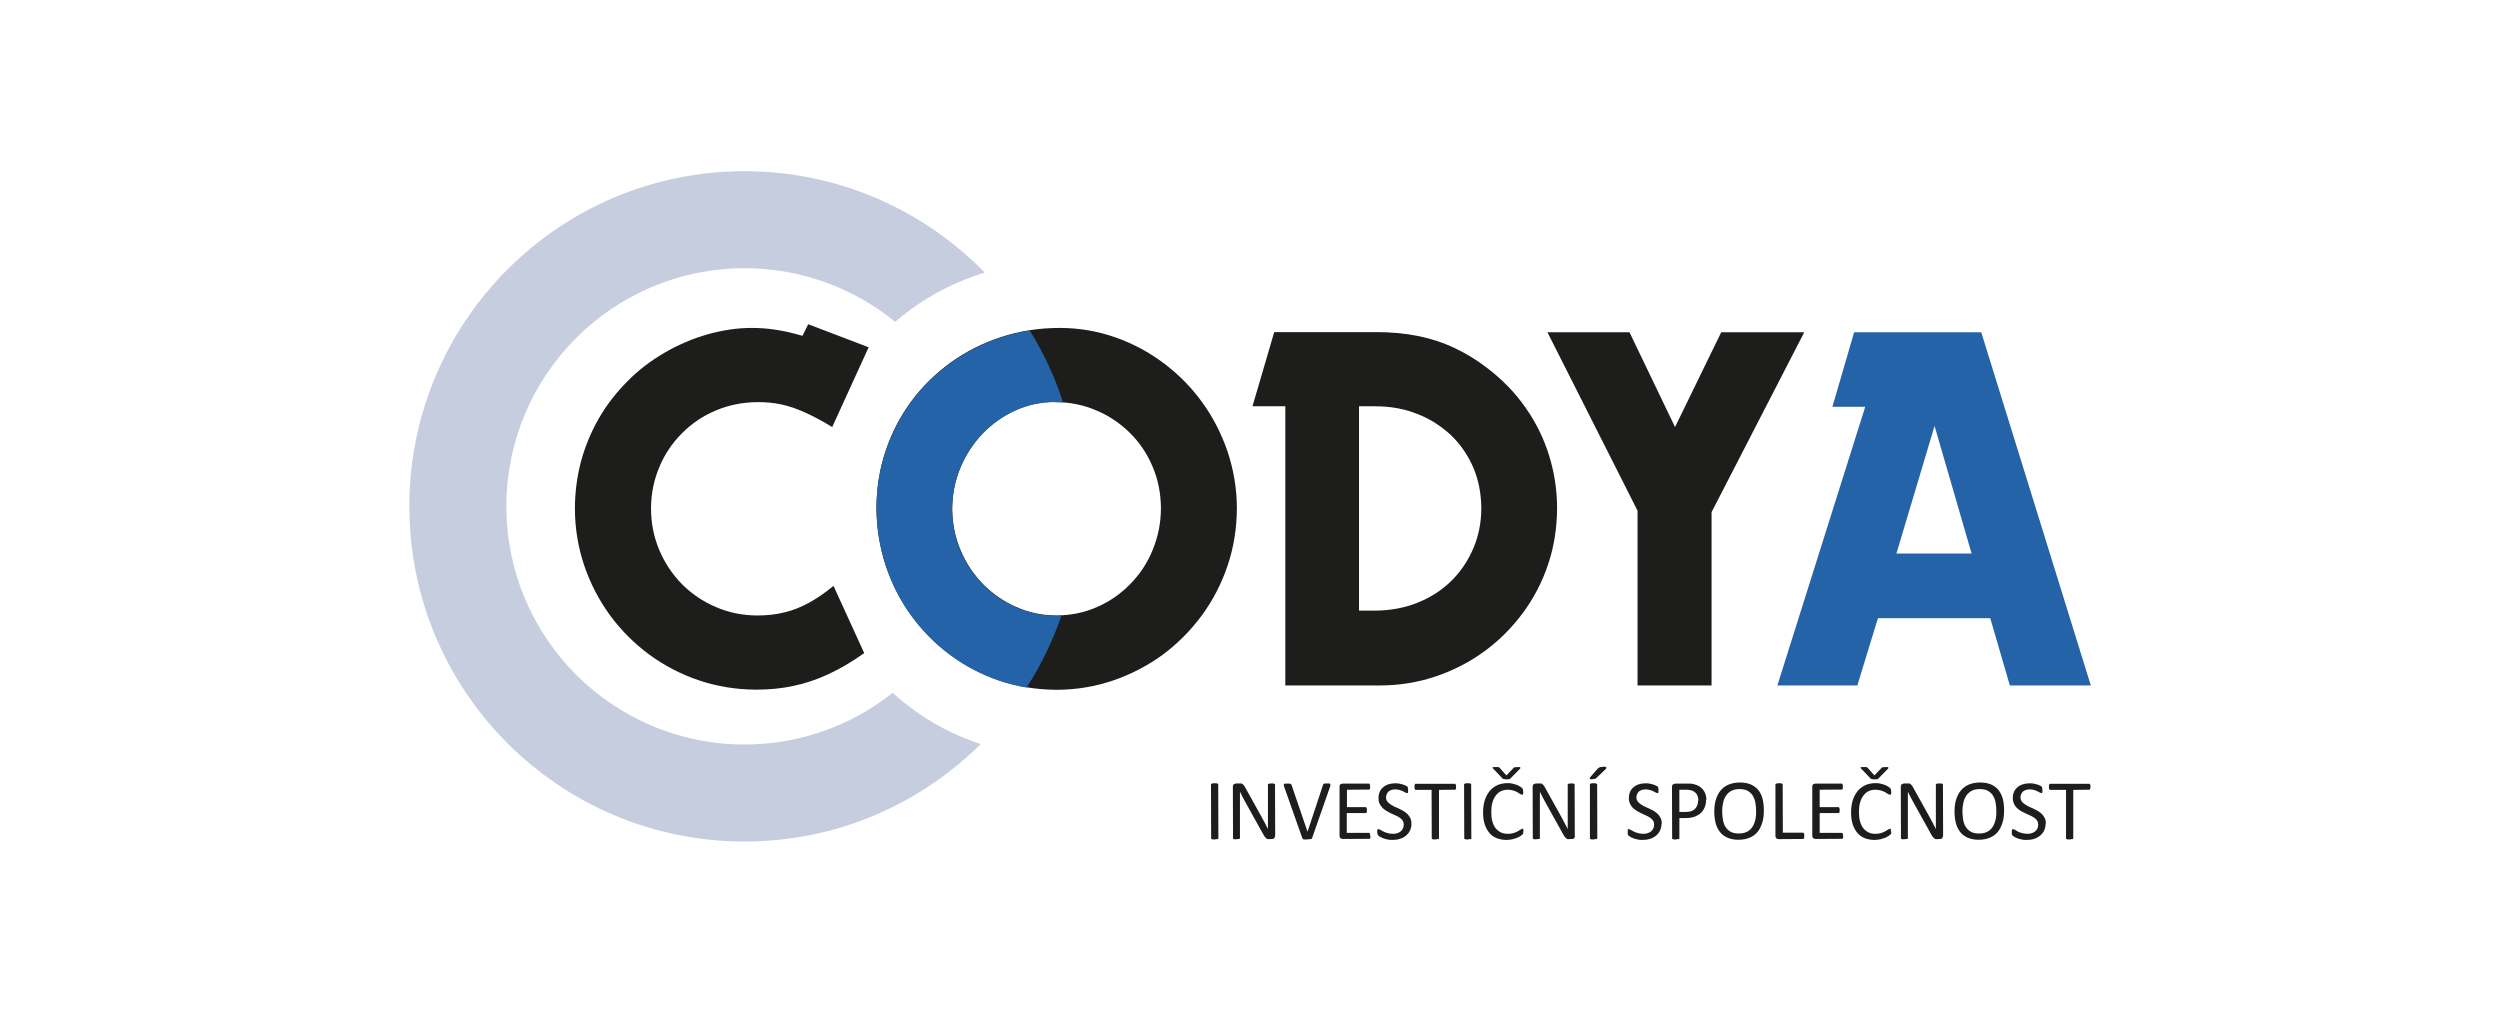
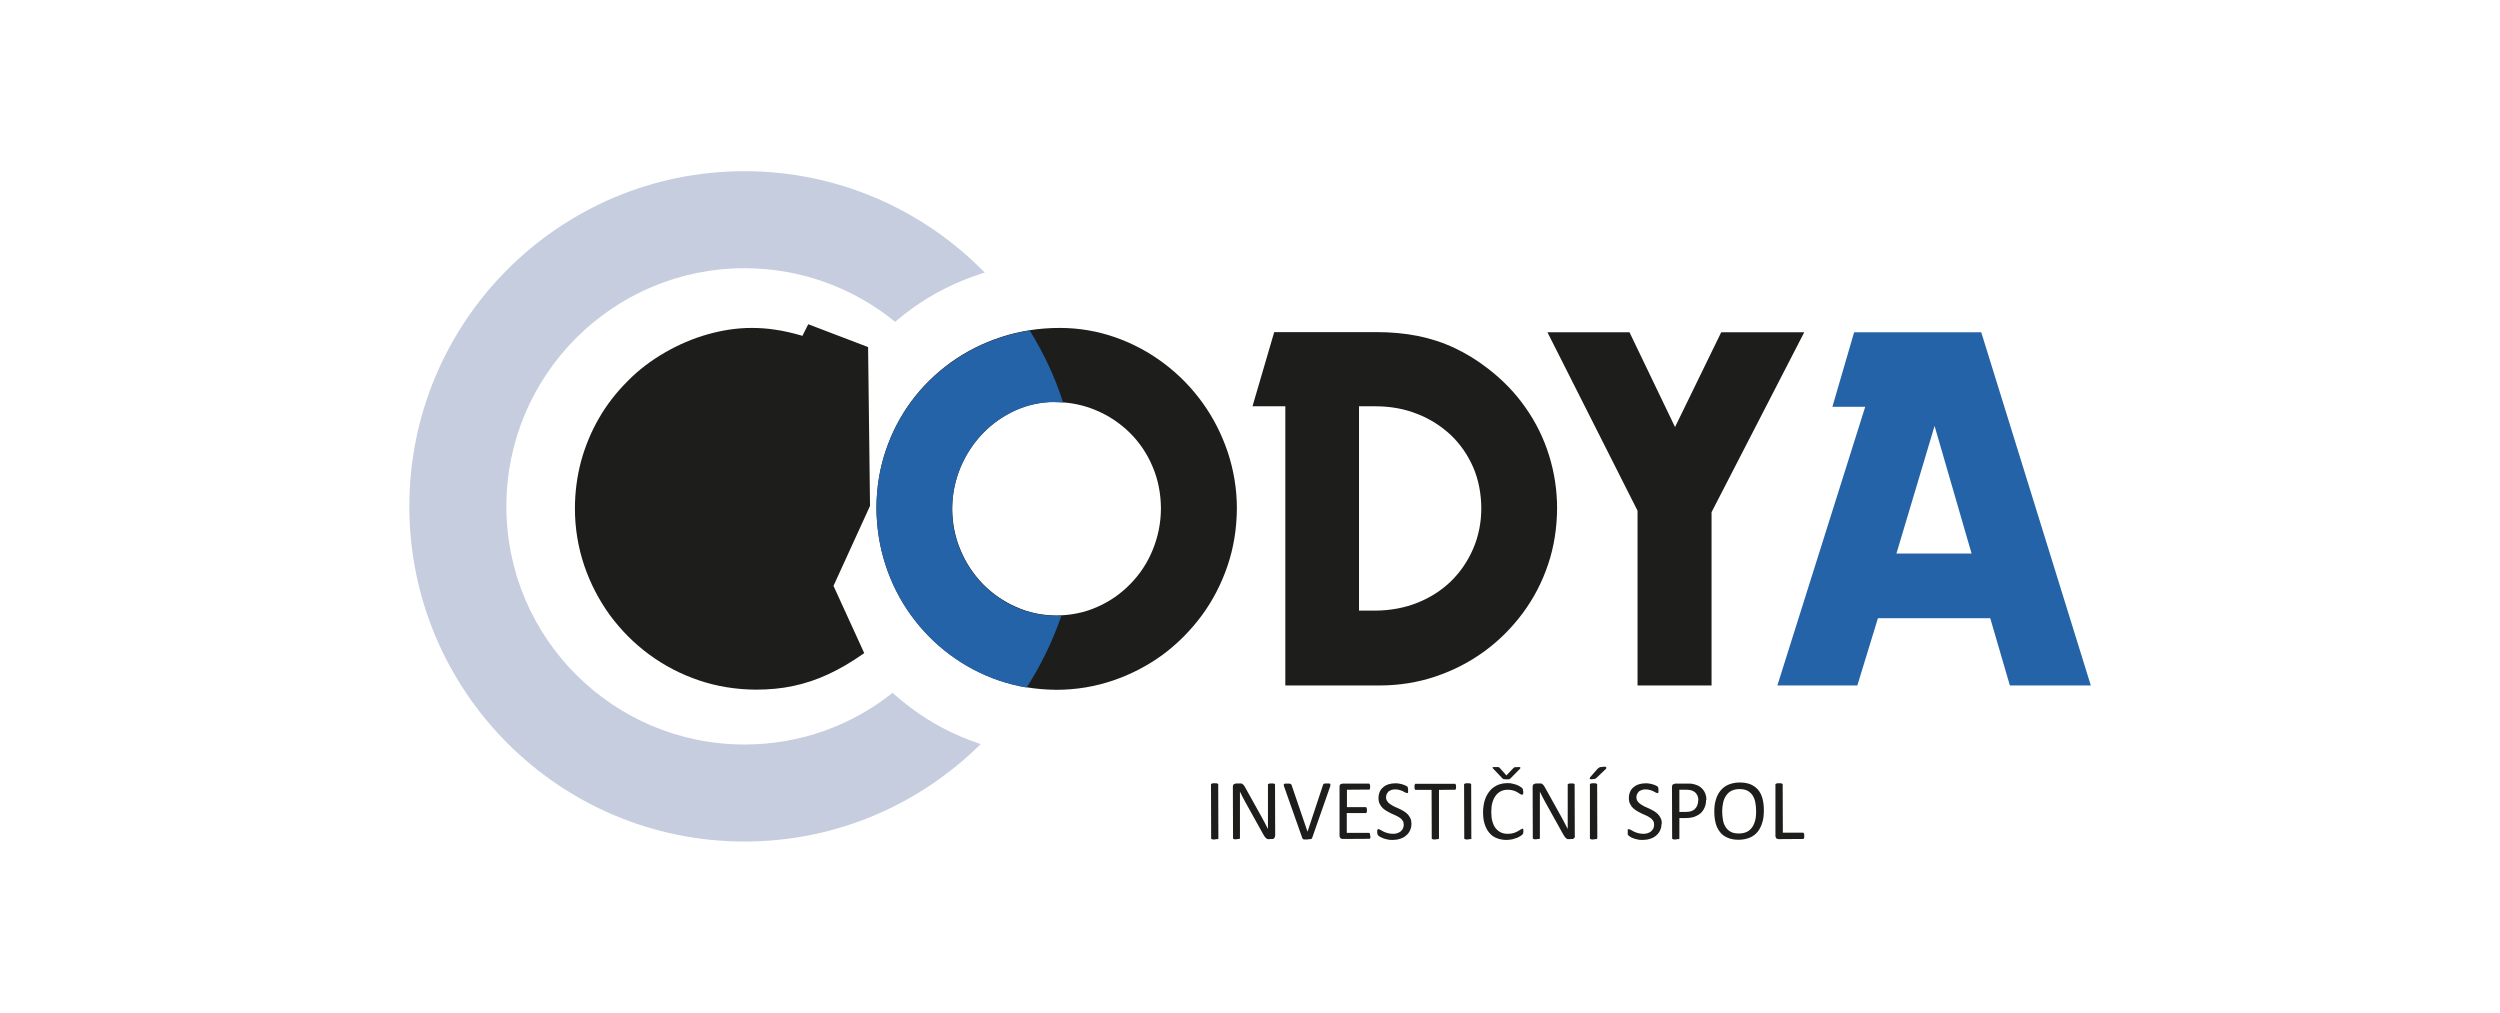
<svg xmlns="http://www.w3.org/2000/svg" id="Layer_1" data-name="Layer 1" width="155.37" height="62.95" viewBox="0 0 155.37 62.95">
  <defs>
    <style>
      .cls-1 {
        fill: #2563a8;
      }

      .cls-1, .cls-2, .cls-3 {
        fill-rule: evenodd;
      }

      .cls-2 {
        fill: #c5cdde;
      }

      .cls-3 {
        fill: #1d1d1b;
      }
    </style>
  </defs>
  <path class="cls-2" d="M46.27,10.64c5.85,0,11.14,2.42,14.93,6.3-.07.02-.15.05-.22.07-1.55.5-2.99,1.22-4.28,2.15-.37.27-.73.55-1.07.84-2.55-2.08-5.81-3.33-9.36-3.33-8.17,0-14.8,6.63-14.8,14.8s6.63,14.8,14.8,14.8c3.48,0,6.68-1.2,9.2-3.21.37.33.75.64,1.15.94,1.27.95,2.67,1.68,4.2,2.2l.13.04c-3.77,3.74-8.95,6.06-14.68,6.06-11.5,0-20.83-9.33-20.83-20.83s9.33-20.83,20.83-20.83" />
-   <path class="cls-3" d="M53.95,21.57l-3.72-1.42-.36.72c-.62-.18-1.18-.31-1.69-.38-.51-.08-1-.11-1.47-.11-.91,0-1.82.14-2.74.4-.92.26-1.8.64-2.65,1.13-.85.49-1.62,1.07-2.3,1.76-.7.7-1.3,1.46-1.79,2.31-.49.85-.86,1.74-1.12,2.69-.25.95-.38,1.93-.38,2.93,0,1.24.2,2.42.58,3.55.38,1.12.92,2.15,1.6,3.09.69.93,1.5,1.75,2.44,2.44.94.69,1.96,1.22,3.08,1.6,1.12.38,2.3.57,3.53.58.83,0,1.61-.07,2.34-.23.72-.15,1.45-.39,2.16-.72.72-.33,1.47-.77,2.25-1.32l-1.91-4.18c-.53.44-1.05.79-1.54,1.06-.5.27-1,.47-1.52.59-.52.13-1.07.19-1.67.19-.92,0-1.78-.18-2.57-.52-.8-.34-1.5-.81-2.11-1.42-.6-.61-1.07-1.31-1.41-2.11-.34-.8-.52-1.67-.52-2.59,0-.93.18-1.79.52-2.59.33-.8.81-1.5,1.41-2.1.6-.6,1.3-1.08,2.1-1.41.8-.34,1.66-.51,2.59-.52.51,0,.99.04,1.46.14.47.1.95.26,1.46.49.51.23,1.08.53,1.72.92l2.27-4.97Z" />
+   <path class="cls-3" d="M53.95,21.57l-3.72-1.42-.36.72c-.62-.18-1.18-.31-1.69-.38-.51-.08-1-.11-1.47-.11-.91,0-1.82.14-2.74.4-.92.26-1.8.64-2.65,1.13-.85.49-1.62,1.07-2.3,1.76-.7.7-1.3,1.46-1.79,2.31-.49.85-.86,1.74-1.12,2.69-.25.95-.38,1.93-.38,2.93,0,1.24.2,2.42.58,3.55.38,1.12.92,2.15,1.6,3.09.69.93,1.5,1.75,2.44,2.44.94.69,1.96,1.22,3.08,1.6,1.12.38,2.3.57,3.53.58.83,0,1.61-.07,2.34-.23.72-.15,1.45-.39,2.16-.72.72-.33,1.47-.77,2.25-1.32l-1.91-4.18l2.27-4.97Z" />
  <path class="cls-3" d="M65.57,24.99c.92,0,1.78.18,2.57.52.79.33,1.49.81,2.09,1.4.6.6,1.07,1.3,1.4,2.09.34.79.51,1.65.52,2.57,0,.93-.18,1.79-.51,2.6-.33.81-.79,1.51-1.39,2.12-.59.61-1.28,1.09-2.06,1.43-.78.35-1.62.52-2.53.53-.89,0-1.73-.18-2.51-.53-.78-.34-1.47-.82-2.06-1.42-.59-.61-1.06-1.31-1.39-2.11-.34-.79-.51-1.65-.52-2.56,0-.91.18-1.77.51-2.57.33-.8.79-1.5,1.38-2.12.59-.61,1.27-1.09,2.03-1.44.77-.35,1.59-.52,2.47-.53M65.86,20.38c-1.27,0-2.48.19-3.62.56-1.14.37-2.18.89-3.13,1.57-.94.68-1.77,1.48-2.46,2.41-.69.93-1.22,1.95-1.6,3.07-.38,1.12-.57,2.3-.58,3.55,0,1.26.2,2.45.57,3.58.37,1.13.9,2.17,1.58,3.11.69.94,1.49,1.76,2.42,2.45.93.69,1.95,1.23,3.07,1.61,1.11.38,2.3.57,3.54.58,1.23,0,2.41-.2,3.53-.58,1.11-.38,2.15-.92,3.08-1.6.93-.69,1.74-1.51,2.43-2.44.69-.94,1.22-1.97,1.6-3.09.38-1.12.57-2.3.58-3.55,0-1.23-.2-2.4-.57-3.52-.38-1.12-.9-2.14-1.58-3.08-.68-.94-1.48-1.75-2.4-2.44-.92-.69-1.93-1.23-3.02-1.61-1.09-.38-2.24-.58-3.44-.58" />
  <path class="cls-3" d="M84.46,37.95v-12.7h1.02c.94,0,1.82.16,2.61.48.8.31,1.49.76,2.09,1.32.59.57,1.05,1.24,1.38,2,.33.77.49,1.61.5,2.52,0,.91-.17,1.75-.5,2.52-.33.77-.79,1.45-1.38,2.03-.6.58-1.29,1.02-2.09,1.34-.8.32-1.67.48-2.61.49h-1.02ZM79.88,42.6h5.86c1.22,0,2.39-.19,3.48-.56,1.1-.37,2.11-.89,3.03-1.56.92-.67,1.71-1.47,2.39-2.38.68-.92,1.2-1.92,1.57-3.02.37-1.1.55-2.25.56-3.47,0-1.15-.17-2.25-.5-3.31-.33-1.06-.81-2.04-1.45-2.95-.64-.92-1.41-1.72-2.33-2.43-.68-.53-1.37-.95-2.09-1.29-.72-.34-1.48-.59-2.28-.75-.8-.16-1.66-.24-2.58-.24h-6.35l-1.35,4.61h2.04v17.34Z" />
  <polygon class="cls-3" points="106.37 31.83 112.13 20.65 106.97 20.65 104.1 26.54 101.27 20.65 96.17 20.65 101.77 31.74 101.77 42.6 106.37 42.6 106.37 31.83" />
  <path class="cls-1" d="M122.53,34.4h-4.67l2.37-7.93,2.3,7.93ZM129.94,42.6l-6.81-21.95h-7.9l-1.35,4.63h2.04l-5.46,17.32h4.97l1.28-4.18h6.98l1.22,4.18h5.04Z" />
  <path class="cls-3" d="M112.13,51.95v.09s-.02.06-.02.06l-.03.04h-.04s-1.52.01-1.52.01l-.12-.04s-.06-.08-.06-.15v-3.23s.05-.03.05-.03l.07-.02h.11s.11,0,.11,0l.07.02.04.03v.04s.01,2.98.01,2.98h1.28s.03.05.03.05l.02.06v.09ZM109.14,50.42c0-.19-.02-.38-.05-.55-.03-.17-.09-.31-.17-.44-.08-.12-.19-.22-.32-.29-.14-.07-.3-.1-.5-.1s-.36.04-.5.11c-.14.07-.24.17-.33.3-.08.12-.15.27-.18.44-.04.17-.06.34-.06.52,0,.2.02.39.05.56.03.17.09.32.17.44.08.12.19.22.32.29.13.07.3.1.5.1s.37-.04.51-.11c.14-.07.25-.18.33-.3.08-.13.14-.27.18-.44.04-.17.05-.34.05-.53M109.62,50.38c0,.28-.03.53-.1.75-.07.22-.16.41-.29.57-.13.16-.3.28-.49.36-.2.08-.43.13-.69.13s-.48-.04-.67-.12c-.19-.08-.35-.19-.47-.34-.12-.15-.22-.33-.28-.55-.06-.22-.09-.47-.09-.75s.03-.52.1-.74c.07-.22.16-.41.3-.57.13-.16.3-.28.49-.36.2-.08.43-.13.69-.13s.48.04.66.11c.19.08.34.19.47.33.13.15.22.33.28.54.06.22.09.46.09.74M105.55,49.75c0-.14-.03-.26-.08-.35-.05-.09-.12-.17-.2-.21-.08-.05-.16-.08-.24-.09-.08-.01-.16-.02-.24-.02h-.42v1.38h.41c.14,0,.25-.02.34-.05.09-.04.17-.08.23-.15.06-.06.11-.14.14-.23.03-.09.05-.18.05-.29M106.03,49.71c0,.17-.03.33-.09.47-.06.14-.14.26-.24.35-.11.1-.24.17-.39.23-.15.05-.34.08-.55.08h-.39v1.28s-.05.03-.05.03h-.07s-.11.02-.11.02h-.11s-.07-.02-.07-.02l-.04-.03v-.04s-.01-3.18-.01-3.18c0-.07.02-.12.06-.15l.13-.05h.74c.07,0,.15,0,.21,0,.07,0,.15.02.24.04.09.02.19.06.29.11.1.06.18.13.25.21.07.08.12.18.16.28.04.11.06.23.06.36M103.26,51.18c0,.16-.03.31-.09.43-.06.13-.14.23-.25.32-.1.09-.23.16-.37.2-.14.05-.3.07-.46.07-.12,0-.22,0-.32-.03-.1-.02-.19-.04-.26-.07-.08-.03-.14-.06-.19-.09l-.11-.08-.05-.08v-.13s0-.1,0-.1v-.06s.04-.03.04-.03h.04s.1.04.1.04c.05.03.1.06.18.1.07.04.16.07.26.1.1.03.22.05.35.05.1,0,.19-.01.27-.04.08-.03.15-.06.21-.11.06-.05.1-.11.14-.18.03-.07.05-.15.05-.24,0-.1-.02-.18-.07-.25-.04-.07-.1-.13-.18-.18-.07-.05-.16-.1-.25-.14-.09-.04-.19-.09-.29-.13-.1-.05-.19-.1-.28-.15-.09-.06-.18-.12-.25-.19-.07-.07-.13-.16-.18-.26-.05-.1-.07-.22-.07-.36s.03-.27.08-.39c.05-.11.12-.21.22-.28.09-.08.2-.14.33-.18.13-.04.27-.06.42-.06.08,0,.15,0,.23.02.08.01.15.03.22.05.07.02.13.05.18.07l.11.06.03.04v.04s.02.06.02.06v.08s0,.09,0,.09v.06s-.04.04-.04.04h-.03s-.09-.03-.09-.03l-.15-.08c-.06-.03-.13-.06-.21-.08-.08-.03-.18-.04-.28-.04-.1,0-.18.01-.25.04-.07.03-.13.06-.18.1l-.1.15c-.02.06-.04.12-.04.19,0,.1.02.18.07.25.05.07.1.13.18.18.07.05.16.1.25.15.09.04.19.09.29.13.1.05.19.09.29.15.09.06.18.12.25.19.07.07.13.16.18.26.05.1.07.22.07.36M99.33,47.75l.06-.05.06-.03h.08s.12-.02.12-.02h.12s.06.04.06.04v.04s-.02.05-.02.05l-.6.57-.05.04-.05.02h-.07s-.09.02-.09.02h-.1s-.05-.03-.05-.03v-.04s.02-.05.02-.05l.5-.57ZM99.26,52.08v.04s-.05.03-.05.03h-.07s-.11.02-.11.02h-.11s-.07-.02-.07-.02l-.04-.03v-.04s0-3.31,0-3.31v-.04s.05-.03.05-.03l.07-.02h.11s.11,0,.11,0l.07.02.04.03v.04s.01,3.31.01,3.31ZM97.88,51.96l-.02.09-.05.06-.06.03h-.07s-.15.01-.15.01h-.12s-.1-.07-.1-.07l-.09-.11s-.06-.1-.1-.17l-1.09-1.96c-.06-.1-.11-.21-.17-.32-.06-.11-.11-.22-.16-.32h0c0,.13,0,.26,0,.39,0,.13,0,.27,0,.4v2.12s-.05.03-.05.03h-.07s-.11.02-.11.02h-.11s-.06-.02-.06-.02l-.04-.03v-.04s-.01-3.18-.01-3.18c0-.07.02-.12.06-.15l.13-.05h.35s.09.06.09.06l.08.09.08.14.84,1.51c.05.09.1.18.15.27.05.09.09.17.14.26.04.08.09.17.13.25.04.08.09.17.13.25h0c0-.14,0-.29,0-.44,0-.15,0-.3,0-.44v-1.9s.05-.03.05-.03l.07-.02h.11s.1,0,.1,0l.07.02.03.03v.03s.01,3.18.01,3.18ZM93.61,48.43h-.09s-.07-.01-.07-.01l-.05-.02-.04-.04-.57-.6-.03-.04v-.03s.06-.02.06-.02h.1s.13,0,.13,0h.08s.05.03.05.03l.03.03.41.46.43-.45.04-.04.05-.02h.08s.12-.01.12-.01h.1s.05.03.05.03v.03s-.02.04-.02.04l-.59.6-.05.04-.05.02h-.07s-.09.01-.09.01ZM94.67,51.66v.07s-.01.06-.01.06l-.02.04-.04.05-.11.08c-.06.04-.13.07-.21.11-.08.03-.18.06-.29.09-.11.02-.23.04-.36.04-.22,0-.43-.04-.61-.11-.18-.07-.34-.18-.46-.33-.13-.15-.22-.33-.29-.54-.07-.21-.1-.46-.1-.74s.04-.54.11-.76c.07-.22.18-.41.31-.57.13-.16.29-.27.48-.36.19-.08.39-.12.62-.12.1,0,.2,0,.29.03.09.02.18.04.26.07.08.03.15.06.21.1l.13.09.05.06.02.04v.06s.02.08.02.08v.09s-.02.06-.02.06l-.03.04h-.04s-.1-.04-.1-.04c-.04-.03-.1-.07-.17-.11-.07-.04-.15-.08-.25-.11-.1-.03-.22-.05-.36-.05-.15,0-.29.03-.42.09-.12.06-.23.15-.32.27-.09.12-.16.26-.21.44-.05.17-.07.37-.07.59s.02.41.07.58c.05.17.11.31.2.42.09.11.2.2.32.26.13.06.27.09.44.09.14,0,.26-.02.36-.05.1-.03.19-.07.26-.11.07-.04.13-.08.18-.11l.11-.05h.03s.02.04.02.04v.06s.02.1.02.1ZM91.45,52.08v.04s-.05.03-.05.03h-.07s-.11.02-.11.02h-.11s-.07-.02-.07-.02l-.04-.03v-.04s-.01-3.31-.01-3.31v-.04s.05-.03.05-.03l.07-.02h.1s.11,0,.11,0l.07.02.04.03v.04s.01,3.31.01,3.31ZM90.49,48.9v.09s-.02.06-.02.06l-.03.03h-.04s-.97.01-.97.01v3.03s-.05.03-.05.03h-.07s-.11.02-.11.02h-.11s-.07-.02-.07-.02l-.04-.03v-.04s-.01-2.99-.01-2.99h-1.01s-.03-.04-.03-.04l-.02-.06v-.09s0-.09,0-.09l.02-.06.03-.04h.04s2.4,0,2.4,0h.04s.03.05.03.05l.02.06v.09ZM87.72,51.18c0,.16-.03.31-.09.43-.06.13-.14.23-.25.32-.1.09-.23.16-.37.2-.14.05-.3.07-.46.07-.12,0-.22,0-.32-.03-.1-.02-.19-.04-.26-.07-.08-.03-.14-.06-.2-.09l-.11-.08-.05-.08-.02-.13v-.1s.02-.06.02-.06l.03-.03h.04s.1.04.1.04c.05.03.1.06.18.1.07.04.16.07.26.1.1.03.22.05.35.05.1,0,.19-.01.27-.04.08-.03.15-.06.21-.11.06-.05.1-.11.14-.18.03-.07.05-.15.05-.24,0-.1-.02-.18-.07-.25-.04-.07-.1-.13-.18-.18-.07-.05-.16-.1-.25-.14-.09-.04-.19-.09-.29-.13-.1-.05-.19-.1-.28-.15-.09-.06-.18-.12-.25-.19-.07-.07-.13-.16-.18-.26-.05-.1-.07-.22-.07-.36s.03-.27.08-.39c.05-.11.13-.21.22-.28.09-.08.2-.14.33-.18.13-.04.27-.06.42-.06.08,0,.15,0,.23.02.08.01.15.03.22.05.07.02.13.05.18.07l.11.06.03.04v.04s.02.06.02.06v.08s0,.09,0,.09v.06s-.04.04-.04.04h-.03s-.09-.03-.09-.03l-.15-.08c-.06-.03-.13-.06-.21-.08-.08-.03-.18-.04-.28-.04s-.18.01-.25.04c-.07.03-.13.06-.18.1l-.1.15c-.02.06-.04.12-.04.19,0,.1.02.18.07.25.05.07.1.13.18.18.07.05.16.1.25.15.09.04.19.09.29.13.1.05.19.09.29.15.09.06.18.12.25.19.07.07.13.16.18.26.05.1.07.22.07.36M85.17,51.96v.08s-.02.06-.02.06l-.03.03h-.04s-1.65.01-1.65.01l-.12-.04s-.06-.08-.06-.15v-3.07c0-.07.02-.12.06-.14l.12-.04h1.67s.03.05.03.05l.02.06v.09s0,.08,0,.08l-.02.06-.03.03h-.04s-1.35.01-1.35.01v1.08h1.19s.03.05.03.05l.02.06v.09s0,.08,0,.08l-.02.06-.03.03h-.04s-1.16,0-1.16,0v1.23h1.4s.03.04.03.04l.02.06v.09ZM81.55,52.07l-.03.05-.05.03h-.09s-.13.02-.13.02h-.1s-.07,0-.07,0h-.06s-.04-.03-.04-.03l-.03-.03-.02-.04-1.13-3.2-.02-.09.02-.06.08-.02h.14s.12,0,.12,0l.07.02.04.03.02.04.99,2.9h0l.96-2.9.02-.05.04-.03.07-.02h.13s.13,0,.13,0l.07.03v.06s-.01.09-.01.09l-1.12,3.2ZM79.24,51.96l-.02.09-.05.06-.06.03h-.07s-.15.01-.15.01h-.12s-.1-.07-.1-.07l-.09-.11s-.06-.1-.1-.17l-1.09-1.96c-.06-.1-.11-.21-.17-.32-.06-.11-.11-.22-.16-.32h0c0,.13,0,.26,0,.39,0,.13,0,.27,0,.4v2.12s-.05.03-.05.03h-.07s-.11.02-.11.02h-.1s-.07-.02-.07-.02l-.03-.03v-.04s-.01-3.18-.01-3.18c0-.07.02-.12.06-.15l.13-.05h.35s.09.06.09.06l.08.09.08.14.84,1.51c.05.09.1.18.15.27.05.09.09.17.14.26.05.08.09.17.13.25.04.08.09.17.13.25h0c0-.14,0-.29,0-.44v-2.34s.05-.03.05-.03l.07-.02h.11s.1,0,.1,0l.07.02.04.03v.03s.01,3.18.01,3.18ZM75.72,52.08v.04s-.05.03-.05.03h-.07s-.11.02-.11.02h-.11s-.07-.02-.07-.02l-.04-.03v-.04s-.01-3.31-.01-3.31v-.04s.05-.03.05-.03l.07-.02h.11s.11,0,.11,0l.07.02.04.03v.04s.01,3.31.01,3.31Z" />
-   <path class="cls-3" d="M129.91,48.9v.09s-.02.06-.02.06l-.03.03h-.04s-.97.01-.97.01v3.03s-.05.03-.05.03h-.07s-.11.02-.11.02h-.11s-.07-.02-.07-.02l-.04-.03v-.04s0-2.99,0-2.99h-1.01s-.03-.04-.03-.04l-.02-.06v-.09s0-.09,0-.09l.02-.06.03-.04h.04s2.4,0,2.4,0h.04s.03.05.03.05l.02.06v.09ZM127.13,51.18c0,.16-.03.31-.09.43-.06.13-.14.23-.25.32-.11.09-.23.16-.37.2-.14.05-.3.07-.46.07-.11,0-.22,0-.32-.03-.1-.02-.19-.04-.26-.07-.08-.03-.14-.06-.19-.09l-.11-.08-.05-.08v-.13s0-.1,0-.1l.02-.06.03-.03h.04s.1.04.1.04c.05.03.1.06.17.1.07.04.16.07.26.1.1.03.22.05.35.05.1,0,.19-.01.27-.04.08-.03.15-.06.21-.11.06-.05.11-.11.14-.18.03-.07.05-.15.05-.24,0-.1-.02-.18-.07-.25-.04-.07-.1-.13-.18-.18-.07-.05-.16-.1-.25-.14-.09-.04-.19-.09-.29-.13-.1-.05-.19-.1-.29-.15-.09-.06-.18-.12-.25-.19-.07-.07-.13-.16-.18-.26-.04-.1-.07-.22-.07-.36s.03-.27.08-.39c.05-.11.13-.21.22-.28.09-.08.21-.14.34-.18.13-.04.27-.06.42-.06.08,0,.15,0,.23.02.08.01.15.03.22.05.07.02.13.05.18.07l.1.06.03.04v.04s.02.06.02.06v.08s0,.09,0,.09v.06s-.03.04-.03.04h-.03s-.09-.03-.09-.03l-.15-.08c-.06-.03-.13-.06-.21-.08-.08-.03-.18-.04-.28-.04-.1,0-.18.01-.25.04-.07.03-.13.06-.18.1l-.1.15c-.02.06-.04.12-.04.19,0,.1.02.18.07.25.04.07.1.13.18.18.07.05.16.1.25.15.09.04.19.09.29.13.1.05.19.09.29.15.09.06.18.12.25.19.07.07.13.16.18.26.05.1.07.22.07.36M124.07,50.42c0-.19-.02-.38-.05-.55-.03-.17-.09-.31-.17-.44-.08-.12-.19-.22-.32-.29-.14-.07-.3-.1-.5-.1s-.37.04-.5.11c-.13.07-.24.17-.33.3-.08.12-.15.27-.18.44-.04.17-.06.34-.06.52,0,.2.02.39.05.56.03.17.09.32.17.44.08.12.19.22.32.29.13.07.3.1.51.1s.37-.04.5-.11c.14-.07.25-.18.33-.3.08-.13.14-.27.18-.44.04-.17.05-.34.05-.53M124.55,50.38c0,.28-.03.53-.1.75-.07.22-.16.41-.29.57-.13.16-.3.28-.49.36-.2.08-.43.13-.69.13s-.48-.04-.67-.12c-.19-.08-.35-.19-.47-.34-.12-.15-.22-.33-.28-.55-.06-.22-.09-.47-.09-.75s.03-.52.1-.74c.07-.22.16-.41.3-.57.13-.16.3-.28.49-.36.2-.08.43-.13.69-.13s.48.04.66.11c.19.08.34.19.47.33.12.15.22.33.28.54.06.22.09.46.09.74M120.75,51.96l-.02.09-.05.06-.06.03h-.07s-.15.01-.15.01h-.12s-.1-.07-.1-.07l-.09-.11s-.07-.1-.1-.17l-1.09-1.96c-.06-.1-.11-.21-.17-.32-.06-.11-.11-.22-.16-.32h0c0,.13,0,.26,0,.39,0,.13,0,.27,0,.4v2.12s-.05.03-.05.03h-.07s-.11.02-.11.02h-.1s-.07-.02-.07-.02l-.03-.03v-.04s-.01-3.18-.01-3.18c0-.07.02-.12.06-.15l.13-.05h.35s.09.06.09.06l.08.09.08.14.84,1.51c.05.09.1.18.15.27.05.09.09.17.14.26.05.08.09.17.13.25.04.08.09.17.13.25h0c0-.14,0-.29,0-.44v-2.34s.05-.03.05-.03l.07-.02h.11s.1,0,.1,0l.07.02.04.03v.03s.01,3.18.01,3.18ZM116.48,48.43h-.09s-.07-.01-.07-.01l-.05-.02-.04-.04-.57-.6-.03-.04v-.03s.06-.02.06-.02h.1s.13,0,.13,0h.08s.05.03.05.03l.03.03.41.46.43-.45.04-.04.05-.02h.08s.12-.01.12-.01h.1s.05.03.05.03v.03s-.02.04-.02.04l-.59.6-.04.04-.05.02h-.07s-.09.01-.09.01ZM117.54,51.66v.07s-.01.06-.01.06l-.02.04-.04.05-.11.08c-.06.04-.13.07-.21.11-.08.03-.18.06-.29.09-.11.02-.23.04-.36.04-.22,0-.43-.04-.61-.11-.18-.07-.33-.18-.46-.33-.13-.15-.22-.33-.29-.54-.07-.21-.1-.46-.1-.74s.04-.54.11-.76c.07-.22.18-.41.31-.57.13-.16.29-.27.48-.36.19-.08.39-.12.62-.12.1,0,.2,0,.29.03.09.02.18.04.26.07.08.03.15.06.21.1l.13.09.05.06.02.04v.06s.02.08.02.08v.09s-.02.06-.02.06l-.03.04h-.04s-.11-.04-.11-.04c-.04-.03-.1-.07-.17-.11-.07-.04-.15-.08-.26-.11-.1-.03-.22-.05-.36-.05-.15,0-.29.03-.42.09-.13.06-.23.15-.32.27-.09.12-.16.26-.21.44-.05.17-.07.37-.07.59s.02.41.07.58c.05.17.11.31.2.42.09.11.2.2.32.26.13.06.27.09.43.09.14,0,.26-.02.36-.05.1-.03.19-.07.26-.11.07-.04.13-.08.18-.11l.11-.05h.03s.02.04.02.04v.06s.02.1.02.1ZM114.55,51.96v.08s-.02.06-.02.06l-.03.03h-.04s-1.65.01-1.65.01l-.12-.04s-.06-.08-.06-.15v-3.07c0-.07.02-.12.06-.14l.12-.04h1.67s.03.05.03.05l.02.06v.09s0,.08,0,.08l-.02.06-.03.03h-.04s-1.35.01-1.35.01v1.08h1.19s.03.05.03.05l.02.06v.09s0,.08,0,.08l-.02.06-.03.03h-.04s-1.15,0-1.15,0v1.23h1.4s.03.04.03.04l.02.06v.09Z" />
  <path class="cls-1" d="M63.99,20.53c.86,1.39,1.57,2.89,2.08,4.48-.17-.01-.34-.02-.51-.02-.88,0-1.7.18-2.47.53-.77.35-1.45.83-2.03,1.44-.58.61-1.04,1.32-1.38,2.12-.33.8-.5,1.66-.51,2.57,0,.91.18,1.77.52,2.56.33.8.8,1.5,1.39,2.11.59.6,1.28,1.08,2.06,1.42.78.35,1.62.52,2.51.53.1,0,.21,0,.31,0-.54,1.58-1.27,3.08-2.16,4.46-.58-.09-1.14-.24-1.69-.42-1.12-.38-2.14-.92-3.07-1.61-.93-.69-1.74-1.51-2.42-2.45-.68-.94-1.21-1.98-1.58-3.11-.37-1.13-.56-2.32-.57-3.58,0-1.25.2-2.43.58-3.55.38-1.12.91-2.14,1.6-3.07.69-.93,1.51-1.73,2.46-2.41.94-.67,1.99-1.2,3.13-1.57.57-.19,1.15-.32,1.75-.42" />
</svg>